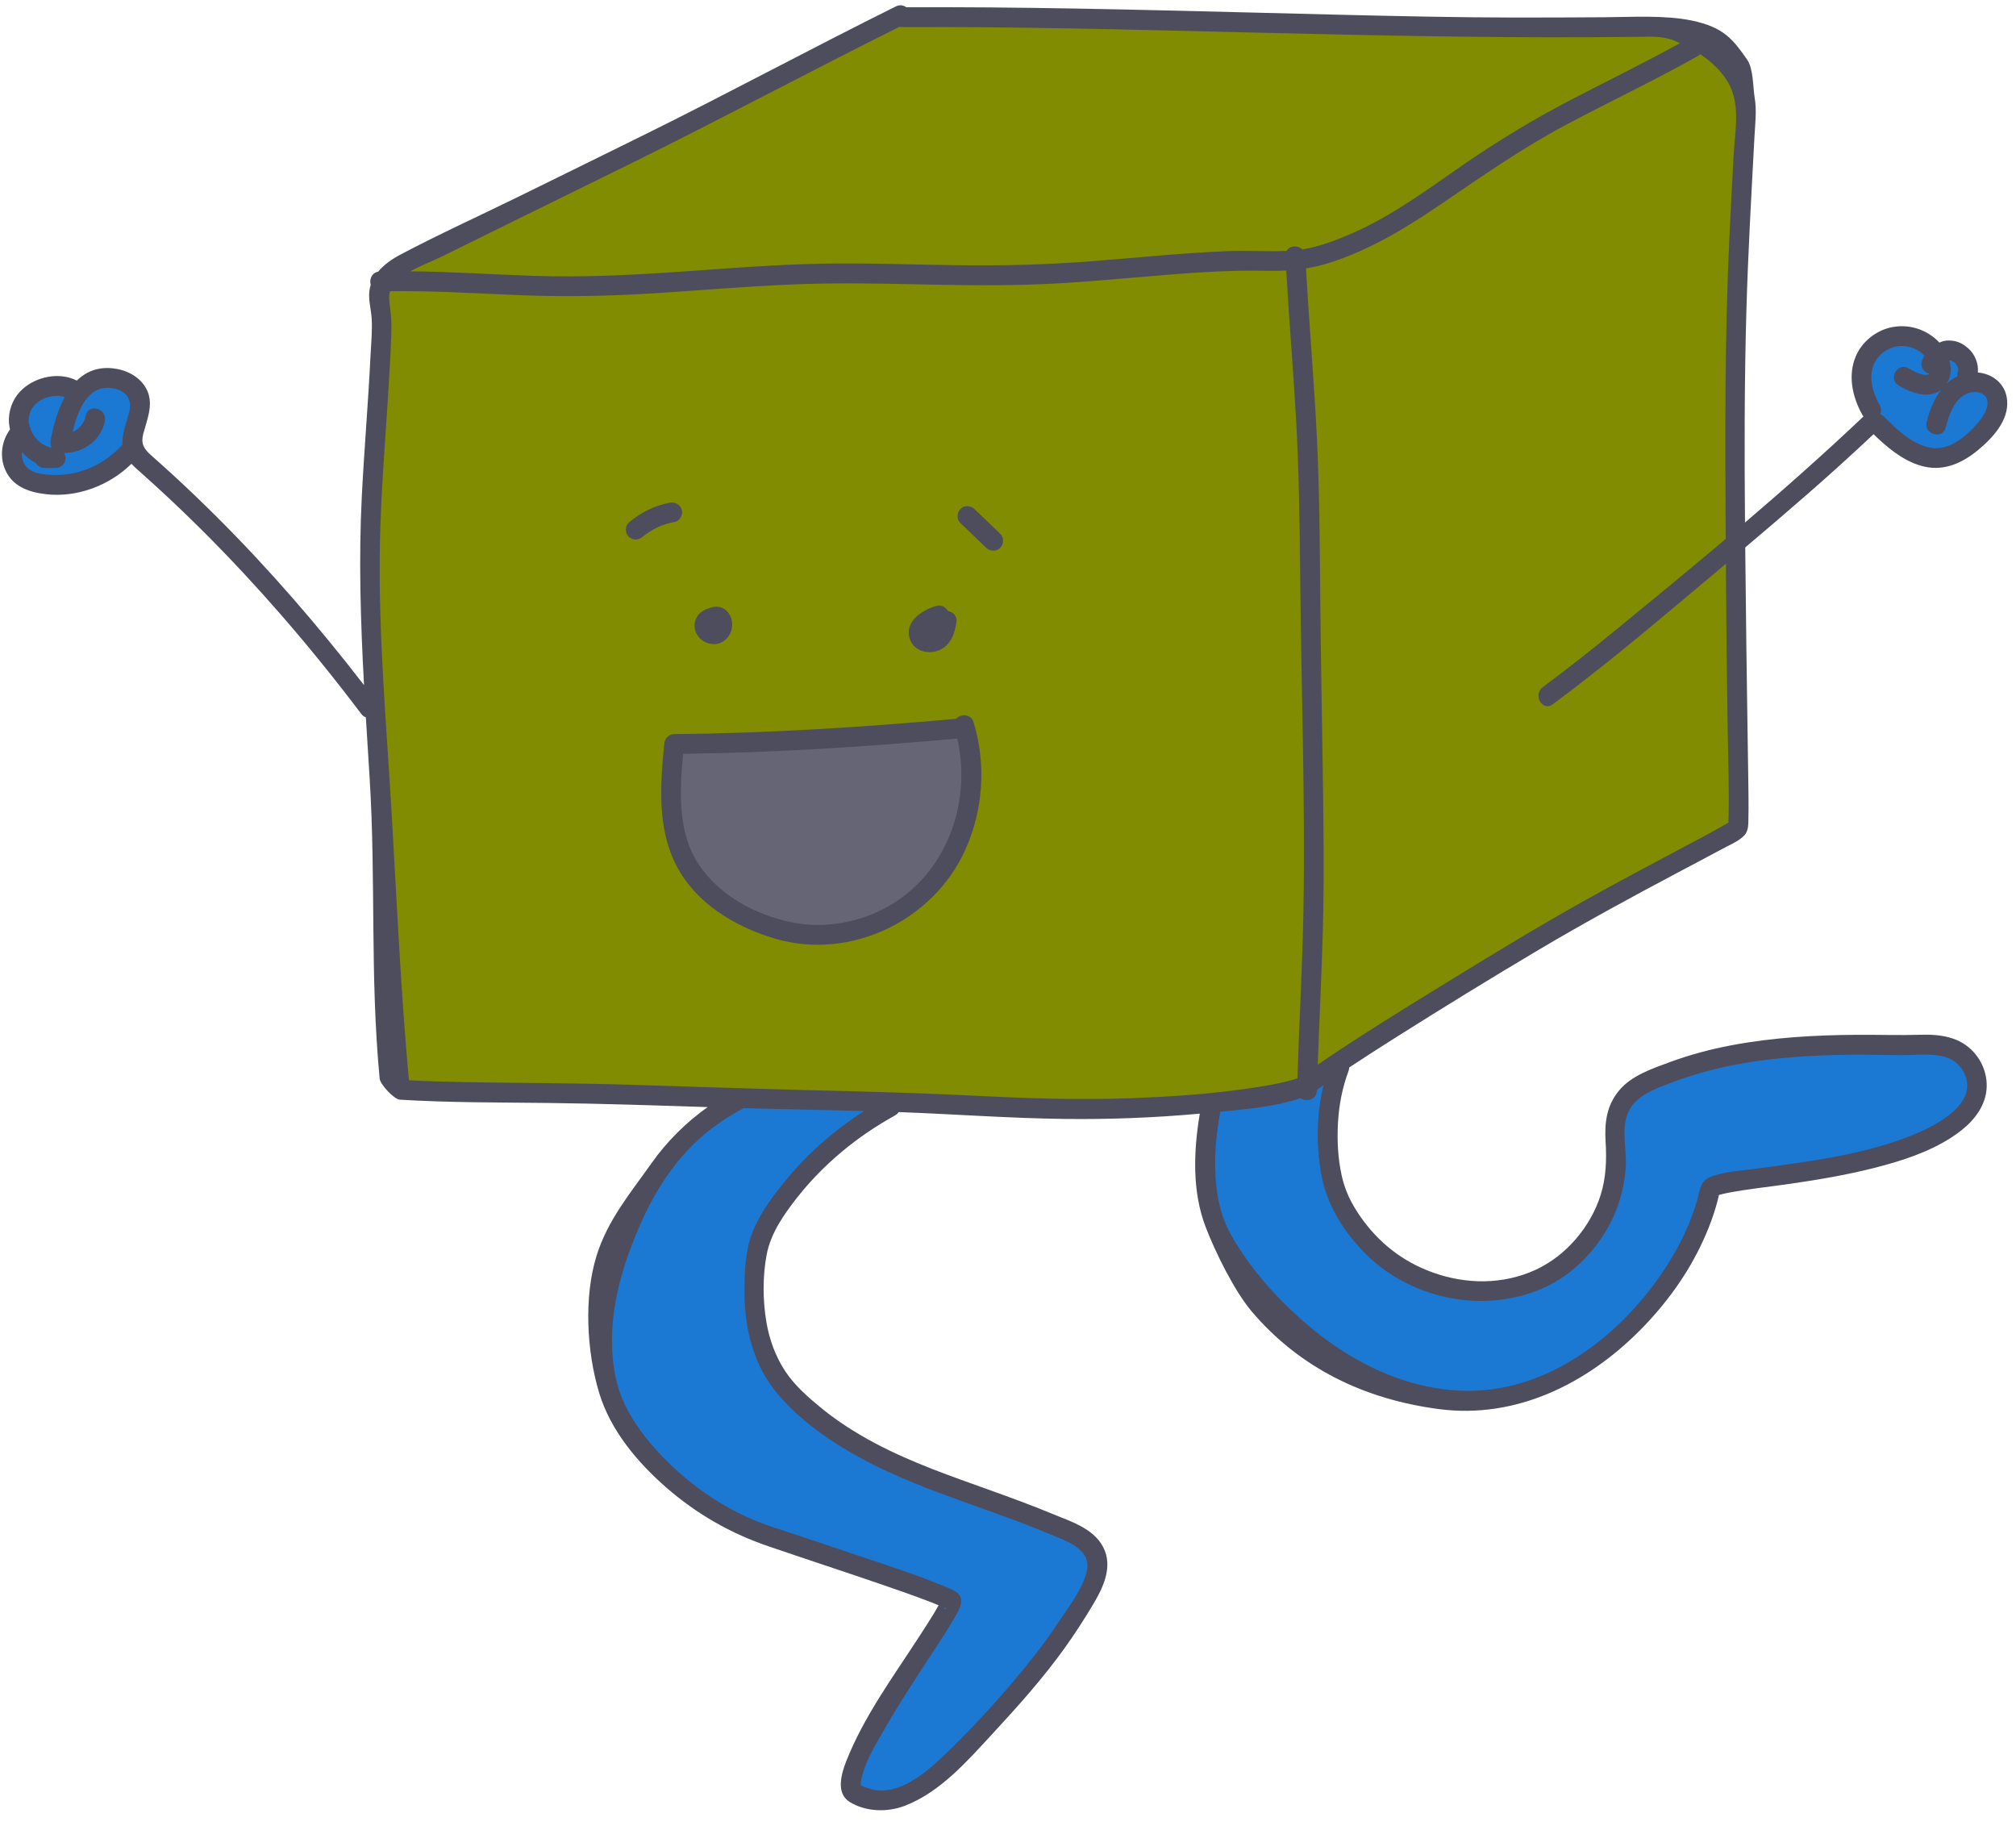
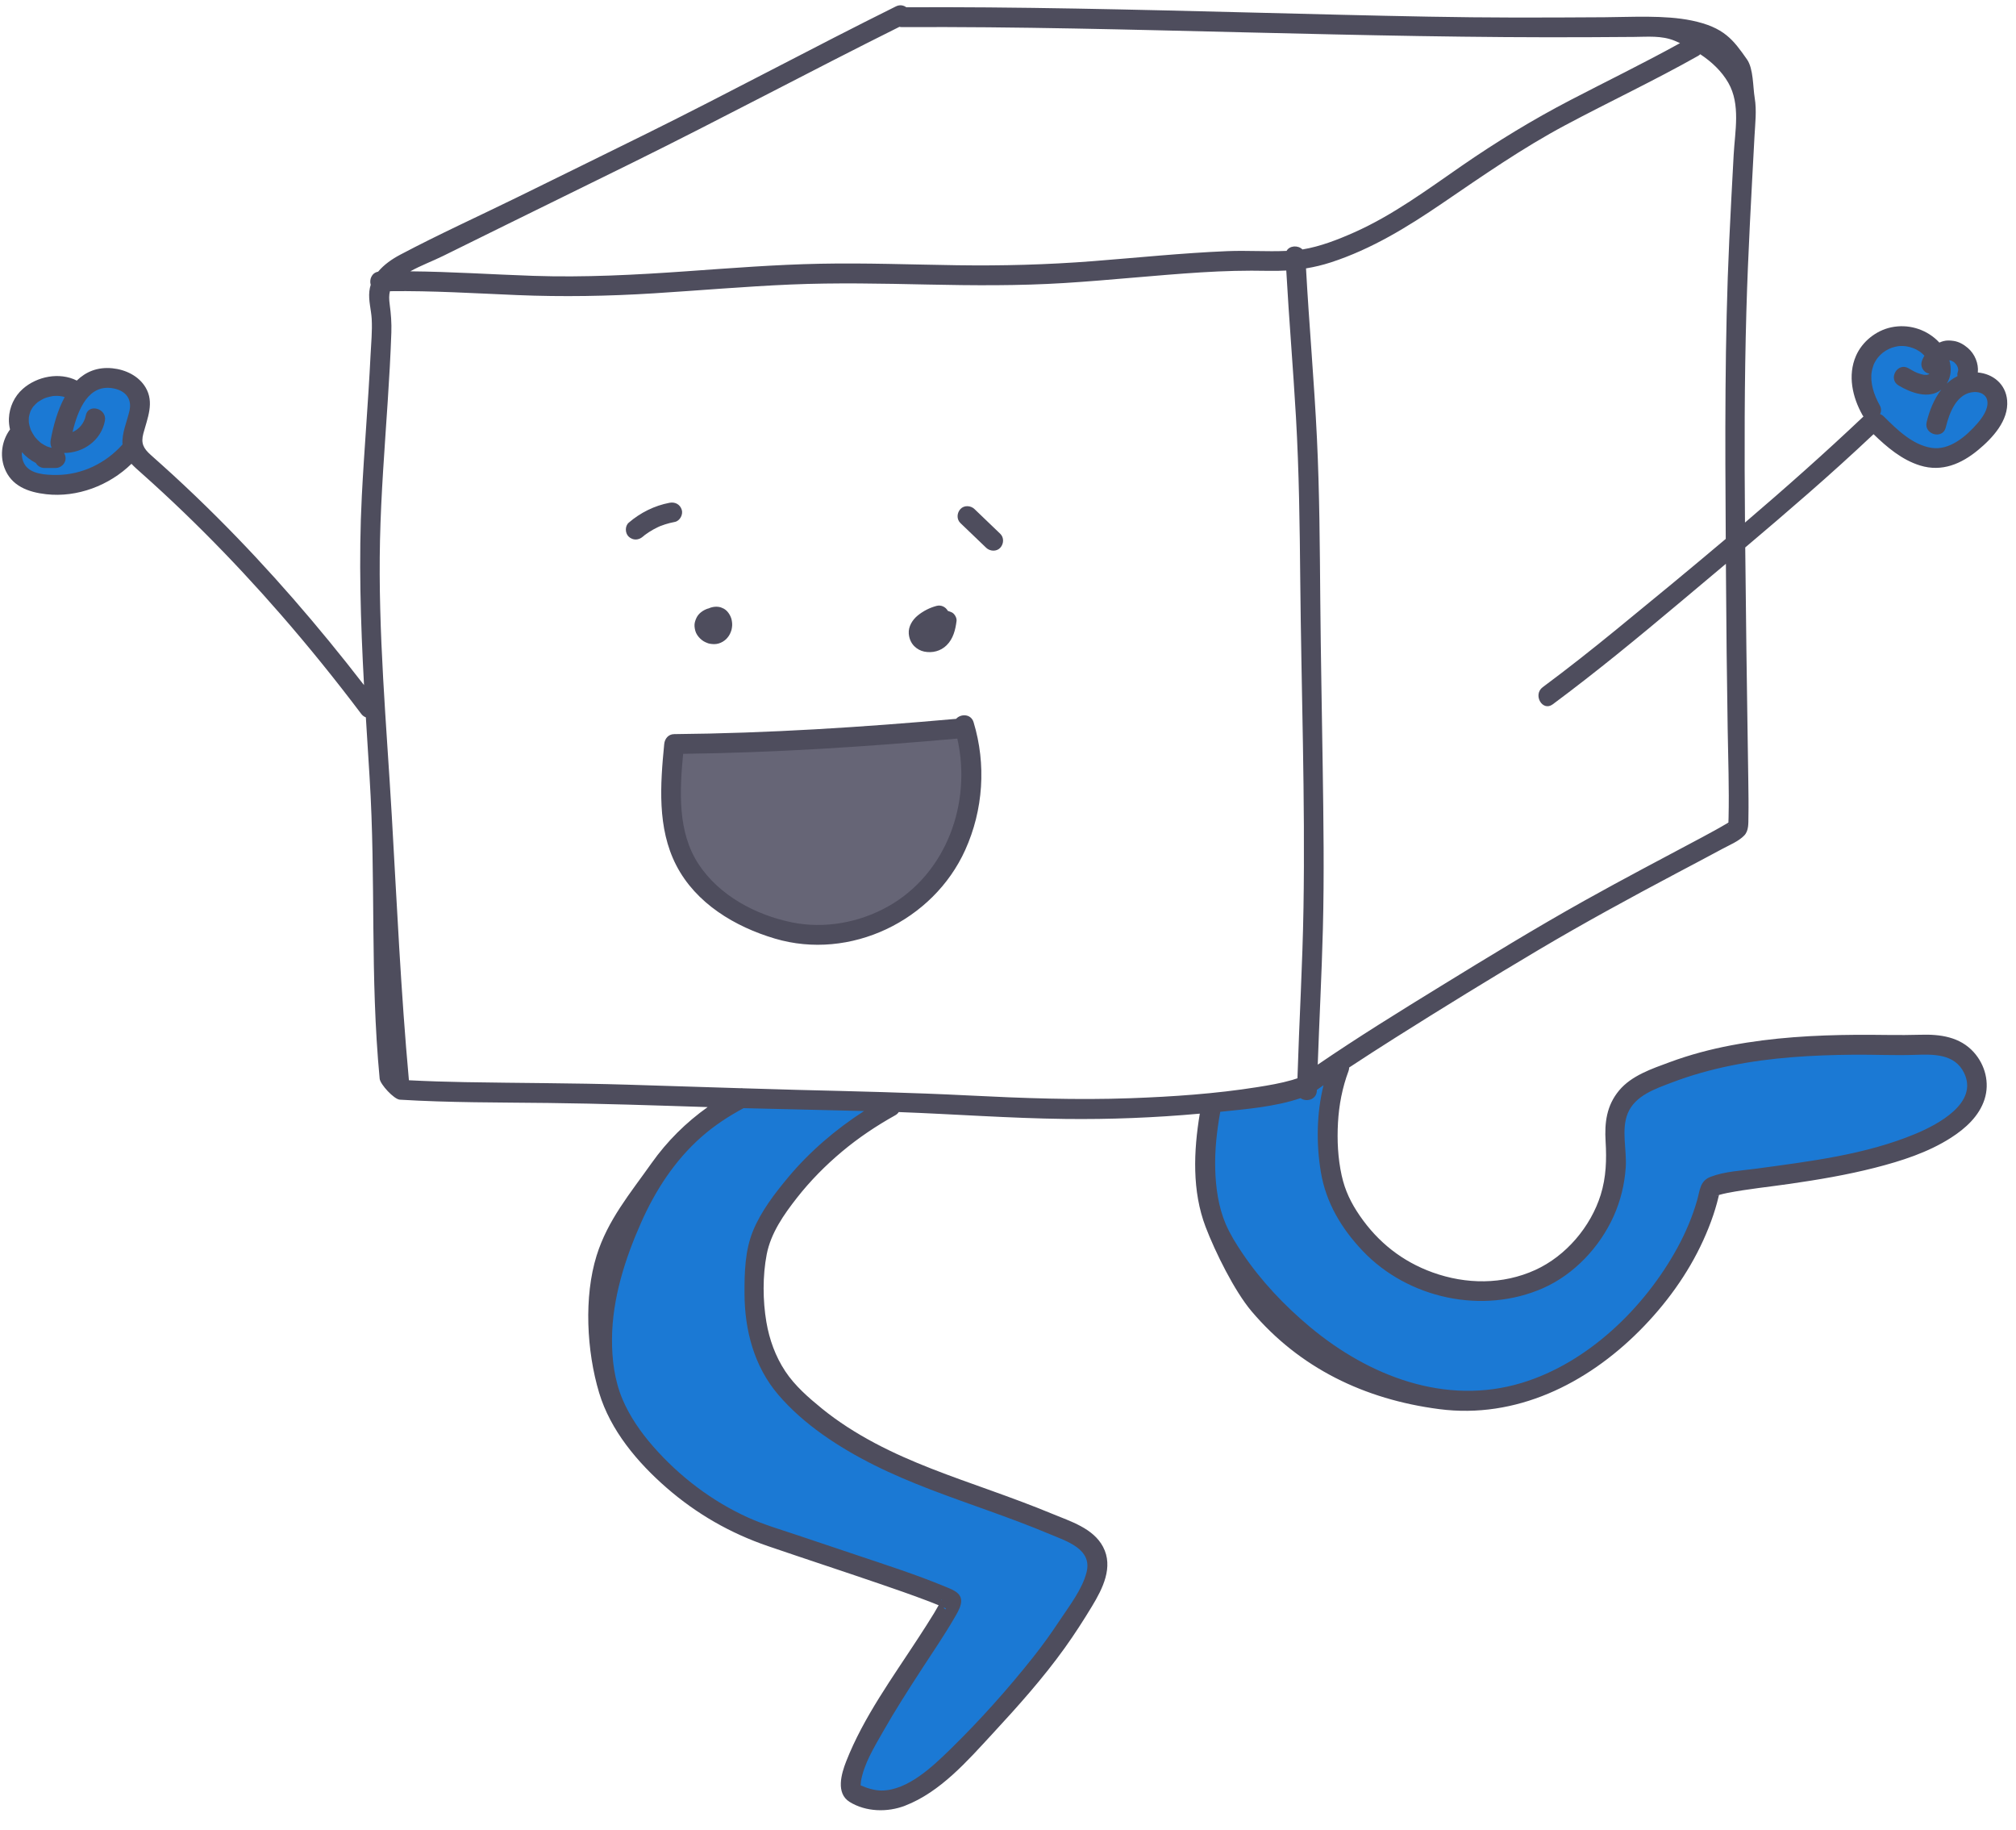
<svg xmlns="http://www.w3.org/2000/svg" fill="#4e4d5d" height="276.5" preserveAspectRatio="xMidYMid meet" version="1" viewBox="-0.3 -0.8 304.7 276.5" width="304.7" zoomAndPan="magnify">
  <g id="change1_1">
-     <path d="M222.133,3.254c23.87,0.557,24.848-4.079,35.413,2.377 c10.565,6.457,5.283,23.674,4.564,31.304s-0.011,86.845-0.011,86.845s0.338,1.003-2.824,2.177 c-3.162,1.174-50.838,29.348-62.183,36.587c-11.332,8.712-85.307,2.735-85.307,2.735s-48.536,0.266-51.652-3.191 c-6.522-13.043-4.606-118.868-1.565-121.123s77.185-39.442,77.185-39.442S198.263,2.696,222.133,3.254z M222.133,3.254c23.87,0.557,24.848-4.079,35.413,2.377c10.565,6.457,5.283,23.674,4.564,31.304 s-0.011,86.845-0.011,86.845s0.338,1.003-2.824,2.177c-3.162,1.174-50.838,29.348-62.183,36.587 c-11.332,8.712-85.307,2.735-85.307,2.735s-48.536,0.266-51.652-3.191c-6.522-13.043-4.606-118.868-1.565-121.123 s77.185-39.442,77.185-39.442S198.263,2.696,222.133,3.254z" fill="#818c01" />
-   </g>
+     </g>
  <g id="change2_1">
    <path d="M124.698,140.24c-27.587,0.391-23.478-28.37-23.478-28.37l43.778-2.739 C149.059,128.696,139.959,137.696,124.698,140.24z M124.698,140.24c-27.587,0.391-23.478-28.37-23.478-28.37 l43.778-2.739C149.059,128.696,139.959,137.696,124.698,140.24z" fill="#666576" />
  </g>
  <g id="change3_1">
    <path d="M3.492,70.973c-3.815-2.256-0.496-5.668-0.496-5.668s-1.754-4.185,1.05-6.28 c2.804-2.095,7.663-1.222,7.663-1.222s3.424-2.476,7.65-0.422s0,9.486,0,9.486 C15.857,74.495,7.307,73.229,3.492,70.973z M291.31,51.481c0,0-4.416-5.165-9.894,2.275 c-1.473,5.152,1.719,9.653,3.99,11.383c2.271,1.731,9.119,5.117,14.01,0c4.891-5.117,0.702-7.968-2.392-7.968 C298.633,55.488,297.37,51.055,291.31,51.481z" fill="#1b79d4" />
  </g>
  <g id="change4_1">
    <path d="M114.524,201.87c5.438,16.547,42.652,27,42.652,27s7.154,1.761,8.413,5.87 s-4.304,9.978-14.05,21.717c-9.745,11.739-19.994,19.174-22.748,13.708c-2.754-5.466,13.513-28.056,13.513-28.056 s1.112-2.775-18.777-7.924c-19.889-5.149-33.459-14.51-32.677-35.641s19.516-33.265,19.516-33.265l24.285,1.381 C134.652,166.66,107.285,179.843,114.524,201.87z M202.763,159.414l-5.671,3.13l-14.966,4.116 c0,0-5.189,17.406,11.833,31.688c17.022,14.283,36.978,18.587,53.804,0c5.478-4.897,10.565-19.956,10.565-19.956 s21.522-3.13,32.087-7.239c10.565-4.109,9.978-11.543,2.348-14.087c-7.431-1.455-26.463,0.095-36.268,2.551 c-9.806,2.456-12.841,5.08-12.645,10.949c0.196,5.87-1.565,27.196-23.478,23.674S197.481,171.74,202.763,159.414 z" fill="#1b79d4" />
  </g>
  <g id="change5_1">
    <path d="M282.87,64.815c2.032,1.972,4.297,3.888,7.032,4.73c3.308,1.019,6.232-0.239,8.777-2.344 c2.163-1.789,4.641-4.447,4.383-7.49c-0.213-2.51-2.172-4.023-4.428-4.223c0.137-1.365-0.466-2.801-1.499-3.691 c-0.615-0.53-1.346-0.959-2.161-1.078c-0.523-0.076-1.03-0.107-1.549,0.032 c-0.203,0.054-0.407,0.131-0.606,0.22c-0.118-0.129-0.239-0.254-0.364-0.371c-1.855-1.734-4.434-2.46-6.917-1.935 c-2.304,0.488-4.387,2.157-5.325,4.317c-1.284,2.958-0.532,6.255,0.999,8.968c0.041,0.072,0.088,0.13,0.134,0.19 c-5.808,5.502-11.809,10.82-17.905,16.029c-0.091-10.645-0.093-21.294,0.209-31.925 c0.251-8.828,0.758-17.646,1.229-26.465c0.102-1.915,0.347-3.869,0.031-5.774c-0.281-1.698-0.181-4.426-1.168-5.831 c-2.073-2.949-3.439-4.852-8.348-5.87c-4.094-0.849-9.135-0.523-13.212-0.498 c-4.482,0.027-8.964,0.05-13.446,0.045c-8.772-0.009-17.537-0.21-26.306-0.418 c-17.777-0.422-35.557-0.964-53.339-1.114c-4.136-0.035-8.272-0.04-12.408-0.021 c-0.42-0.307-0.984-0.423-1.575-0.13c-12.648,6.275-25.072,12.99-37.728,19.25 c-6.438,3.184-12.887,6.347-19.333,9.514c-5.946,2.921-12.023,5.67-17.876,8.77 c-1.223,0.648-2.433,1.488-3.321,2.555c-0.979,0.178-1.353,1.188-1.118,1.984c-0.097,0.312-0.168,0.636-0.205,0.977 c-0.151,1.412,0.274,2.774,0.354,4.173c0.104,1.818-0.087,3.698-0.176,5.517c-0.345,7.084-0.954,14.152-1.317,21.236 c-0.488,9.54-0.184,19.067,0.333,28.589c-6.88-8.906-14.245-17.434-22.216-25.384 c-2.192-2.186-4.428-4.329-6.708-6.423c-1.093-1.004-2.205-1.987-3.31-2.978c-1.105-0.991-1.516-1.753-1.116-3.252 c0.615-2.306,1.688-4.672,0.335-6.946c-1.046-1.758-3.045-2.701-5.023-2.897c-2.279-0.225-4.028,0.549-5.374,1.857 c-2.611-1.315-6.006-0.645-8.165,1.261c-1.282,1.131-2.027,2.769-2.095,4.47c-0.022,0.563,0.043,1.119,0.167,1.661 c-1.208,1.637-1.564,3.833-0.853,5.769c1.018,2.773,3.597,3.709,6.329,4.016 c4.686,0.526,9.525-1.317,12.88-4.596c0.439,0.472,0.931,0.899,1.413,1.327c1.13,1.003,2.248,2.018,3.356,3.044 c2.106,1.95,4.173,3.941,6.202,5.969c4.008,4.005,7.869,8.155,11.59,12.427 c4.234,4.86,8.285,9.877,12.167,15.023c0.198,0.262,0.44,0.43,0.698,0.528c0.181,3.001,0.373,6.001,0.56,9.001 c0.987,15.76,0.036,29.881,1.527,45.606c0.08,0.847,2.169,3.111,3.045,3.165 c7.492,0.458,15.012,0.41,22.514,0.499c8.007,0.094,16.008,0.365,24.011,0.622 c-3.267,2.324-6.129,5.156-8.476,8.471c-3.266,4.614-6.636,8.611-8.309,13.982 c-1.931,6.197-1.516,14.405,0.385,20.722c1.71,5.683,5.802,10.535,10.21,14.368c4.54,3.948,9.62,6.854,15.301,8.799 c5.625,1.926,11.276,3.773,16.9,5.701c2.345,0.804,4.689,1.615,7.008,2.492c0.63,0.238,1.28,0.491,1.894,0.747 c-0.224,0.408-0.458,0.811-0.7,1.208c-0.753,1.24-1.545,2.456-2.335,3.673 c-3.889,5.988-8.307,12.008-10.932,18.695c-0.734,1.869-1.612,4.832,0.521,6.148 c2.465,1.52,5.723,1.589,8.363,0.568c5.351-2.068,9.433-6.774,13.224-10.872c3.845-4.156,7.634-8.385,10.936-12.993 c1.452-2.026,2.801-4.123,4.091-6.254c1.609-2.658,3.293-5.942,1.681-9.002c-1.484-2.816-4.942-3.854-7.685-4.993 c-3.053-1.267-6.157-2.404-9.267-3.521c-5.949-2.135-11.958-4.19-17.553-7.168 c-2.809-1.495-5.521-3.208-7.99-5.219c-2.019-1.645-4.08-3.431-5.529-5.621c-1.49-2.252-2.409-4.798-2.861-7.454 c-0.55-3.234-0.576-6.981,0.049-10.213c0.624-3.227,2.594-6.033,4.593-8.581c2.003-2.553,4.305-4.877,6.791-6.961 c2.494-2.091,5.207-3.901,8.048-5.486c0.238-0.133,0.406-0.3,0.525-0.483 c8.375,0.31,16.741,0.937,25.123,1.039c6.792,0.083,13.608-0.188,20.379-0.8 c-0.942,5.661-1.185,11.709,0.879,17.118c1.44,3.775,4.361,9.698,6.952,12.755 c7.248,8.549,17.02,13.306,28.361,14.78c11.576,1.505,22.258-3.807,30.277-11.854 c3.931-3.945,7.306-8.564,9.617-13.642c0.573-1.26,1.094-2.547,1.533-3.86c0.196-0.585,0.375-1.176,0.538-1.771 c0.08-0.295,0.156-0.591,0.228-0.889c0.028-0.116,0.054-0.232,0.081-0.348c0.405-0.111,0.809-0.214,1.223-0.295 c3.124-0.611,6.311-0.925,9.459-1.381c4.326-0.626,8.649-1.352,12.887-2.435c3.965-1.013,8.041-2.312,11.508-4.541 c2.187-1.405,4.247-3.259,5.064-5.804c0.799-2.489,0.097-5.198-1.631-7.119c-2.084-2.316-5.064-2.728-8.021-2.636 c-3.233,0.101-6.465-0.015-9.7,0.008c-6.336,0.044-12.695,0.404-18.93,1.588 c-3.154,0.599-6.269,1.424-9.281,2.539c-2.698,0.999-5.792,2.02-7.682,4.299c-1.883,2.271-2.202,4.844-2.029,7.707 c0.166,2.738,0.082,5.41-0.741,8.048c-1.51,4.838-5.258,9.245-9.877,11.351 c-4.938,2.252-10.485,2.195-15.528,0.377c-4.58-1.651-8.245-4.553-10.999-8.557 c-1.328-1.931-2.24-3.798-2.745-6.094c-0.574-2.607-0.707-5.312-0.559-7.973c0.149-2.673,0.655-5.305,1.595-7.815 c0.071-0.189,0.095-0.363,0.094-0.528c2.3-1.516,4.615-3.009,6.944-4.479 c7.182-4.532,14.422-8.988,21.727-13.319c6.816-4.04,13.777-7.83,20.776-11.542 c2.311-1.226,4.631-2.436,6.931-3.684c1.069-0.58,2.472-1.143,3.336-2.037c0.704-0.729,0.614-1.861,0.633-2.804 c0.036-1.805,0.005-3.613-0.018-5.418c-0.083-6.638-0.214-13.274-0.289-19.912 c-0.058-5.128-0.123-10.26-0.175-15.393c3.191-2.697,6.369-5.41,9.513-8.161 C276.337,70.848,279.633,67.864,282.87,64.815z M295.659,54.985C295.605,54.74,295.647,54.862,295.659,54.985 L295.659,54.985z M295.374,54.29c0,0,0,0,0,0C295.19,54.09,295.312,54.196,295.374,54.29z M294.668,53.728C294.777,53.772,294.854,53.829,294.668,53.728L294.668,53.728z M294.505,53.658 c-0.036,0.002-0.049-0-0.076,0c0.066,0.015,0.132,0.031,0.197,0.052c0.013,0.004,0.026,0.011,0.04,0.017 c0.11,0.058,0.222,0.112,0.328,0.181c-0.022-0.021-0.032-0.029-0.062-0.059c0.038,0.038,0.081,0.071,0.123,0.106 c0.012,0.011,0.022,0.018,0.032,0.028c0.003,0.003,0.006,0.005,0.009,0.007c0.102,0.094,0.189,0.2,0.281,0.302 c0.048,0.073,0.093,0.148,0.135,0.225c0.018,0.024,0.044,0.069,0.061,0.119c0,0,0,0,0,0.001 c0.015,0.032,0.029,0.064,0.046,0.093c-0.021-0.036-0.026-0.046-0.041-0.073c0.037,0.112,0.059,0.226,0.083,0.34 c0.001,0.013,0.002,0.025,0.003,0.037c0.001,0.057-0.002,0.114-0.005,0.171c-0.021,0.08-0.039,0.159-0.065,0.238 c-0.064,0.196-0.072,0.403-0.04,0.606c-0.604,0.288-1.142,0.672-1.623,1.124c0.687-1.067,0.738-2.323,0.401-3.514 c0.023,0.001,0.062,0,0.096-0c-0.005-0.001-0.01-0.003-0.015-0.004c-0.028-0.002-0.055-0.002-0.083-0.003 c-0.001-0.003-0.002-0.007-0.003-0.01c0.019,0.002,0.035,0.001,0.059,0.006c0.009,0.002,0.018,0.005,0.027,0.007 C294.443,53.656,294.474,53.659,294.505,53.658z M294.332,53.62c-0.005,0.002-0.005,0.001-0.01,0.003l0,0 C294.325,53.622,294.329,53.621,294.332,53.62z M282.596,55.37c0.036-0.21,0.087-0.418,0.147-0.622 c0.055-0.191,0.126-0.401,0.157-0.474c0.075-0.172,0.166-0.338,0.261-0.5c0.054-0.092,0.111-0.183,0.17-0.272 c-0.003,0.004,0.269-0.355,0.149-0.21c0.554-0.67,0.984-1.001,1.77-1.385c0.232-0.113,0.528-0.217,0.927-0.313 c0.039-0.009,0.418-0.074,0.438-0.084c0.232-0.024,0.466-0.033,0.699-0.027c0.602,0.014,1.449,0.234,1.994,0.524 c0.408,0.217,0.633,0.364,0.904,0.605c0.122,0.108,0.235,0.227,0.348,0.345c-0.097,0.161-0.193,0.322-0.266,0.493 c-0.165,0.387-0.268,0.732-0.151,1.156c0.096,0.348,0.365,0.725,0.689,0.896c0.149,0.079,0.313,0.135,0.481,0.171 c-0.042,0.041-0.085,0.082-0.092,0.089c-0,0-0,0-0,0c0.001-0.001,0.011-0.011,0.046-0.046 c-0.012,0.012-0.071,0.044-0.107,0.064c-0.069,0.022-0.139,0.043-0.208,0.062c-0.296,0.082-0.103,0.007-0.038,0.006 c-0.145,0.003-0.287,0.002-0.431-0.009c-0.005-0.001-0.005-0.001-0.011-0.002c-0.132-0.024-0.263-0.055-0.392-0.09 c-0.178-0.049-0.519-0.164-0.606-0.199c-0.361-0.147-0.896-0.443-1.304-0.686c-1.662-0.992-3.172,1.601-1.514,2.59 c1.866,1.114,4.579,2.119,6.449,0.631c-1.1,1.417-1.804,3.215-2.211,4.91c-0.45,1.876,2.442,2.677,2.893,0.797 c0.524-2.187,1.645-5.234,4.316-5.349c0.921-0.04,1.834,0.39,1.97,1.389c0.163,1.196-0.753,2.476-1.485,3.324 c-1.681,1.944-4.216,4.161-6.976,3.722c-2.876-0.458-5.222-2.783-7.199-4.745 c-0.175-0.174-0.362-0.289-0.553-0.359c0.189-0.384,0.214-0.851-0.059-1.336 C282.931,58.892,282.315,57.018,282.596,55.37z M291.219,55.763c0-0,0,0,0-0 C291.219,55.763,291.219,55.763,291.219,55.763z M4.689,60.689C4.639,60.748,4.58,60.812,4.689,60.689 L4.689,60.689z M4.072,62.198c0.053-0.282,0.128-0.556,0.227-0.826c0.025-0.054,0.063-0.14,0.09-0.19 c0.064-0.119,0.132-0.236,0.206-0.349c0.037-0.058,0.078-0.113,0.116-0.17c0.099-0.112,0.197-0.226,0.302-0.332 c0.109-0.11,0.227-0.209,0.34-0.314c0.018-0.017,0.027-0.026,0.036-0.035c0.019-0.012,0.041-0.026,0.075-0.049 c0.261-0.175,0.527-0.327,0.805-0.473c0.012-0.006,0.024-0.011,0.036-0.017c0.025-0.014,0.061-0.033,0.09-0.044 c0.003-0.001,0.006-0.002,0.009-0.003c0.008-0.004,0.016-0.007,0.024-0.011c-0.009,0.005-0.01,0.005-0.018,0.009 c0.124-0.045,0.247-0.091,0.374-0.131c0.292-0.092,0.588-0.143,0.885-0.209c0.089,0,0.187-0.017,0.275-0.022 c0.156-0.008,0.312-0.011,0.468-0.007c0.156,0.004,0.31,0.025,0.466,0.03c-0.382-0.011,0.122,0.025,0.232,0.049 c0.124,0.028,0.245,0.065,0.367,0.101c-1.095,2.024-1.742,4.433-2.124,6.522c-0.066,0.363-0.018,0.787,0.151,1.139 c-0.028-0.005-0.055-0.009-0.075-0.014c-0.145-0.033-0.288-0.073-0.43-0.119 c-0.077-0.025-0.152-0.056-0.23-0.081c-0.003-0.001-0.001-0-0.004-0.002c-0.288-0.144-0.562-0.299-0.83-0.479 c-0.017-0.011-0.071-0.051-0.111-0.081c-0.02-0.017-0.04-0.033-0.044-0.037c-0.143-0.132-0.288-0.257-0.424-0.396 c-0.106-0.108-0.203-0.223-0.305-0.335c-0.018-0.019-0.02-0.022-0.032-0.035 c-0.043-0.058-0.085-0.116-0.126-0.175c-0.183-0.267-0.34-0.548-0.485-0.837 c-0.009-0.018-0.035-0.076-0.054-0.121c-0.009-0.024-0.018-0.046-0.02-0.053 c-0.052-0.163-0.111-0.322-0.155-0.487c-0.039-0.144-0.069-0.289-0.099-0.435 c-0.004-0.022-0.012-0.085-0.018-0.133c-0.004-0.071-0.01-0.161-0.01-0.161 c-0.007-0.148-0.008-0.296-0.002-0.444C4.052,62.385,4.066,62.263,4.072,62.198z M8.231,70.973 c-1.563,0.002-3.921-0.092-4.813-1.607c-0.326-0.553-0.461-1.207-0.414-1.845 c0.596,0.677,1.315,1.237,2.112,1.645c0.257,0.443,0.717,0.739,1.281,0.757c0.572,0.019,1.144-0.02,1.716-0.002 c0.785,0.007,1.536-0.695,1.5-1.5c-0.013-0.287-0.099-0.548-0.235-0.771c2.878,0.021,5.613-1.882,6.176-4.853 c0.357-1.887-2.533-2.695-2.893-0.797c-0.206,1.086-0.981,2.071-1.996,2.492c0.798-3.361,2.416-7.433,6.313-6.572 c1.758,0.388,2.701,1.601,2.281,3.396c-0.395,1.685-1.167,3.361-1.044,5.052 C15.683,69.21,12.067,70.968,8.231,70.973z M76.226,33.163c6.297-3.097,12.599-6.185,18.892-9.289 C108.714,17.17,122.075,10.01,135.643,3.254c0.118,0.028,0.243,0.045,0.38,0.045 c17.372-0.094,34.738,0.387,52.104,0.798c17.366,0.411,34.715,0.821,52.087,0.722 c2.136-0.012,4.273-0.026,6.409-0.04c2.096-0.013,4.197-0.236,6.178,0.577c0.274,0.112,0.547,0.238,0.821,0.361 c-5.427,3-11.005,5.715-16.506,8.575c-5.748,2.988-11.203,6.312-16.53,9.995 c-5.193,3.59-10.381,7.435-16.175,10.014c-2.457,1.093-5.15,2.152-7.854,2.595 c-0.673-0.67-1.947-0.601-2.404,0.218c-2.98,0.135-5.979-0.086-8.962,0.037 c-6.82,0.283-13.611,0.995-20.415,1.522c-6.811,0.527-13.611,0.708-20.441,0.608 c-6.903-0.101-13.806-0.363-20.711-0.226c-6.738,0.134-13.459,0.666-20.179,1.14 c-7.716,0.544-15.413,0.951-23.15,0.69c-6.195-0.209-12.385-0.628-18.582-0.684 c1.602-0.891,3.414-1.56,4.961-2.326C69.856,36.299,73.041,34.73,76.226,33.163z M141.981,240.984 c0.003,0.009,0.005,0.011,0.007,0.018c-0.009,0.013-0.017,0.024-0.028,0.046c-0.002,0.004-0.004,0.008-0.006,0.012 C141.927,240.889,141.917,240.771,141.981,240.984z M118.82,177.125c-2.024,2.425-4.101,5.133-5.306,8.077 c-1.223,2.987-1.299,6.281-1.289,9.465c0.017,5.528,1.44,10.998,5.077,15.27 c3.857,4.529,9.213,8.005,14.487,10.648c5.548,2.78,11.434,4.795,17.262,6.89 c3.114,1.12,6.224,2.261,9.275,3.546c2.543,1.071,6.478,2.244,5.603,5.754c-0.65,2.609-2.641,5.143-4.113,7.369 c-1.244,1.882-2.562,3.716-3.963,5.483c-3.848,4.851-8.062,9.561-12.488,13.887 c-2.704,2.643-6.465,6.237-10.405,6.267c-1.053,0.008-2.266-0.366-3.184-0.788 c-0.002-0.001-0.003-0.001-0.004-0.002c0.004-0.03,0.008-0.066,0.012-0.118c0.007-0.096,0.045-0.46,0.038-0.487 c0.462-2.654,1.974-5.103,3.31-7.456c1.854-3.268,3.889-6.431,5.934-9.581c1.626-2.504,3.326-4.976,4.826-7.56 c0.388-0.668,0.86-1.415,1.028-2.177c0.359-1.625-1.119-2.127-2.334-2.632c-4.45-1.85-9.069-3.32-13.633-4.856 c-2.879-0.969-5.761-1.929-8.64-2.899c-2.51-0.846-5.101-1.593-7.519-2.683 c-5.468-2.466-10.431-6.245-14.373-10.756c-1.862-2.131-3.536-4.524-4.641-7.141 c-1.212-2.871-1.604-6.027-1.583-9.123c0.041-6.054,1.958-12.071,4.398-17.567 c2.168-4.883,5.092-9.392,9.117-12.947c1.938-1.712,4.098-3.127,6.373-4.346 c6.069,0.161,12.139,0.267,18.208,0.435C126.01,169.864,122.087,173.211,118.82,177.125z M142.305,242.109 c0.03,0.011,0.061,0.03,0.09,0.036C142.874,242.248,142.633,242.638,142.305,242.109z M146.049,164.741 c-8.623-0.436-17.239-0.627-25.869-0.842c-2.728-0.068-5.456-0.157-8.184-0.24c-0.131-0.024-0.267-0.028-0.408-0.012 c-5.7-0.176-11.399-0.364-17.099-0.535c-8.169-0.246-16.343-0.235-24.514-0.381 c-2.825-0.051-5.649-0.137-8.471-0.284c-1.213-13.281-1.817-26.602-2.585-39.914 c-0.802-13.88-2.095-27.804-1.784-41.719c0.157-7.008,0.711-13.998,1.167-20.99 c0.226-3.454,0.428-6.91,0.547-10.37c0.05-1.46-0.055-2.819-0.251-4.264c-0.102-0.751-0.118-1.396,0.04-1.986 c6.402-0.085,12.795,0.32,19.189,0.586c6.917,0.288,13.789,0.168,20.697-0.264 c6.89-0.431,13.769-1.036,20.667-1.33c6.901-0.294,13.802-0.141,20.705,0.003 c6.904,0.144,13.802,0.2,20.698-0.23c6.894-0.43,13.764-1.18,20.659-1.611 c3.381-0.211,6.739-0.3,10.125-0.229c0.929,0.02,1.835,0.003,2.731-0.047c0.413,7.393,1.039,14.771,1.464,22.163 c0.47,8.186,0.571,16.385,0.648,24.582c0.155,16.522,0.761,33.064,0.489,49.587 c-0.141,8.584-0.647,17.156-0.912,25.735c-0.266,0.091-0.532,0.179-0.802,0.257 c-1.717,0.495-3.495,0.798-5.258,1.078c-6.329,1.005-12.76,1.442-19.158,1.676 C162.389,165.458,154.23,165.155,146.049,164.741z M259.231,179.858c-0.003,0.006-0.244,0.069,0.044-0.015 C259.21,179.933,259.17,179.98,259.231,179.858z M205.652,188.227c6.859,7.221,18.16,9.666,27.287,5.627 c4.672-2.067,8.532-6.181,10.629-10.819c1.068-2.362,1.672-4.848,1.848-7.435c0.177-2.598-0.712-5.695,0.307-8.161 c1.121-2.713,4.226-3.724,6.748-4.683c2.865-1.089,5.828-1.911,8.83-2.523 c6.097-1.243,12.338-1.59,18.548-1.647c3.092-0.029,6.194,0.129,9.283,0.022c2.782-0.097,6-0.184,7.421,2.724 c2.229,4.562-4.007,7.82-7.378,9.224c-7.539,3.14-15.91,4.14-23.94,5.238 c-2.278,0.311-4.831,0.414-6.999,1.246c-1.615,0.62-1.597,2.014-2.031,3.539 c-0.726,2.547-1.77,4.983-3.045,7.302c-4.938,8.976-13.472,17.269-23.443,20.294 c-11.516,3.493-23.102-1.011-32.003-8.43c-3.88-3.234-7.421-6.979-10.247-11.174 c-0.938-1.392-1.853-2.854-2.514-4.402c-1.097-2.571-1.502-5.47-1.582-8.243c-0.084-2.927,0.241-5.835,0.761-8.711 c3.999-0.415,8.304-0.762,12.131-2.064c0.851,0.63,2.434,0.251,2.471-1.149c0.001-0.036,0.003-0.071,0.004-0.107 c0.338-0.226,0.672-0.46,1.001-0.702c-1.051,4.266-1.116,8.821-0.405,13.115 C200.1,180.93,202.445,184.85,205.652,188.227z M260.918,123.78c-0,0.003-0,0.005-0.001,0.008 c-0.001,0.027-0,0.033-0.001,0.052c-0.002,0.004,0,0.003-0.002,0.007c-0.003,0.006,0.003-0.005,0.002-0.003 c-0,0.018-0.001,0.04-0.001,0.051c-0.001-0.002-0-0.006-0.001-0.007 C260.852,123.857,260.892,123.794,260.918,123.78z M260.565,86.115c0.047,7.764,0.134,15.527,0.258,23.291 c0.071,4.457,0.237,8.929,0.134,13.387c-0.006,0.238-0.011,0.476-0.024,0.713c-1.327,0.792-2.681,1.53-4.045,2.258 c-5.907,3.15-11.835,6.256-17.679,9.522c-7.349,4.108-14.532,8.499-21.704,12.907 c-6.277,3.858-12.556,7.737-18.641,11.895c0.239-6.828,0.598-13.652,0.776-20.483 c0.214-8.193,0.092-16.395-0.027-24.589c-0.121-8.326-0.288-16.651-0.363-24.978 c-0.074-8.201-0.114-16.41-0.508-24.604c-0.412-8.567-1.18-17.112-1.65-25.676 c1.26-0.207,2.514-0.503,3.785-0.918c6.14-2.003,11.551-5.335,16.856-8.951 c6.088-4.149,12.066-8.319,18.58-11.789c6.65-3.543,13.473-6.753,20.039-10.456 c0.129-0.073,0.234-0.158,0.327-0.248c1.713,1.139,3.233,2.554,4.241,4.316c1.877,3.28,0.999,7.327,0.805,10.92 c-0.231,4.275-0.462,8.55-0.661,12.826c-0.701,15.056-0.63,30.114-0.533,45.179 c-5.461,4.615-10.982,9.157-16.503,13.67c-3.659,2.991-7.367,5.923-11.162,8.739 c-1.533,1.138-0.039,3.743,1.514,2.59c6.623-4.915,12.987-10.162,19.301-15.464 c2.291-1.924,4.584-3.847,6.874-5.773C260.558,84.971,260.562,85.543,260.565,86.115z M106.032,96.097 c0.183,0.119,0.399,0.199,0.597,0.279c0.102,0.041,0.206,0.075,0.315,0.095c0.465,0.083,0.91,0.11,1.371-0.028 c0.436-0.13,0.818-0.358,1.147-0.671c0.154-0.146,0.281-0.327,0.403-0.498c0.062-0.086,0.113-0.179,0.157-0.276 c0.087-0.192,0.183-0.398,0.237-0.607c0.059-0.228,0.087-0.468,0.103-0.703c0.007-0.103,0.004-0.205-0.007-0.307 c-0.025-0.226-0.045-0.464-0.115-0.683c-0.14-0.434-0.341-0.794-0.648-1.13c-0.135-0.148-0.305-0.273-0.474-0.375 c-0.084-0.05-0.18-0.084-0.268-0.121c-0.095-0.04-0.192-0.088-0.294-0.114c-0.421-0.104-0.81-0.093-1.232,0.003 c-0.176,0.04-0.345,0.102-0.508,0.179c-0.05,0.012-0.103,0.018-0.15,0.035c-0.703,0.24-1.39,0.715-1.709,1.41 c-0.186,0.404-0.326,0.83-0.284,1.284c0.043,0.454,0.141,0.888,0.397,1.276 C105.333,95.54,105.633,95.838,106.032,96.097z M139.385,97.667c1.229,0.249,2.487-0.068,3.39-0.958 c0.998-0.982,1.335-2.343,1.5-3.684c0.057-0.461-0.316-1.111-0.743-1.295c-0.193-0.083-0.382-0.157-0.575-0.22 c-0.334-0.596-1.01-0.935-1.712-0.747c-1.039,0.278-1.999,0.769-2.832,1.444 c-0.804,0.651-1.447,1.682-1.36,2.751c0.058,0.712,0.324,1.385,0.835,1.896 C138.285,97.252,138.833,97.555,139.385,97.667z M144.207,107.831c-14.174,1.262-28.383,2.18-42.616,2.308 c-0.869,0.008-1.421,0.685-1.5,1.5c-0.592,6.094-1.085,12.684,1.813,18.313c2.971,5.771,8.864,9.29,14.914,11.086 c11.362,3.373,23.922-2.674,28.763-13.383c2.738-6.057,3.2-12.949,1.268-19.313 C146.452,107.037,144.889,107.054,144.207,107.831z M133.856,136.219c-4.336,2.416-9.569,3.364-14.455,2.371 c-5.485-1.114-11.001-4.057-14.123-8.808c-3.196-4.863-2.856-11.05-2.329-16.664 c13.84-0.172,27.657-1.072,41.441-2.303C146.585,120.497,142.781,131.245,133.856,136.219z M100.219,78.443 c0.483-0.155,0.975-0.277,1.472-0.371c0.773-0.146,1.283-1.118,1.048-1.845c-0.267-0.825-1.017-1.204-1.845-1.048 c-2.286,0.433-4.403,1.495-6.165,3.005c-0.598,0.512-0.566,1.602,0,2.121c0.637,0.585,1.484,0.547,2.121,0 c0.093-0.08,0.187-0.159,0.283-0.236c0.017-0.013,0.033-0.027,0.05-0.04c0.006-0.004,0.004-0.003,0.01-0.007 c0.199-0.144,0.399-0.286,0.605-0.419c0.425-0.274,0.868-0.52,1.325-0.737c0.097-0.046,0.196-0.089,0.294-0.134 c0.036-0.015,0.072-0.029,0.108-0.043C99.754,78.6,99.986,78.518,100.219,78.443z M146.981,76.125 c-0.566-0.544-1.566-0.605-2.121,0c-0.541,0.589-0.604,1.54,0,2.121c1.296,1.247,2.599,2.489,3.895,3.736 c0.566,0.544,1.566,0.605,2.121,0c0.541-0.589,0.604-1.54,0-2.121C149.58,78.614,148.277,77.373,146.981,76.125z M295.577,54.657c-0.002-0.006-0.003-0.013-0.005-0.02c-0.016-0.034-0.032-0.067-0.05-0.1 c-0.004-0.007-0.008-0.013-0.012-0.02C295.487,54.485,295.496,54.515,295.577,54.657z M6.41,59.396 c-0.002,0.001-0.004,0.002-0.006,0.002c-0.033,0.016-0.066,0.031-0.099,0.047 C6.267,59.466,6.271,59.469,6.41,59.396z" fill="inherit" />
  </g>
</svg>